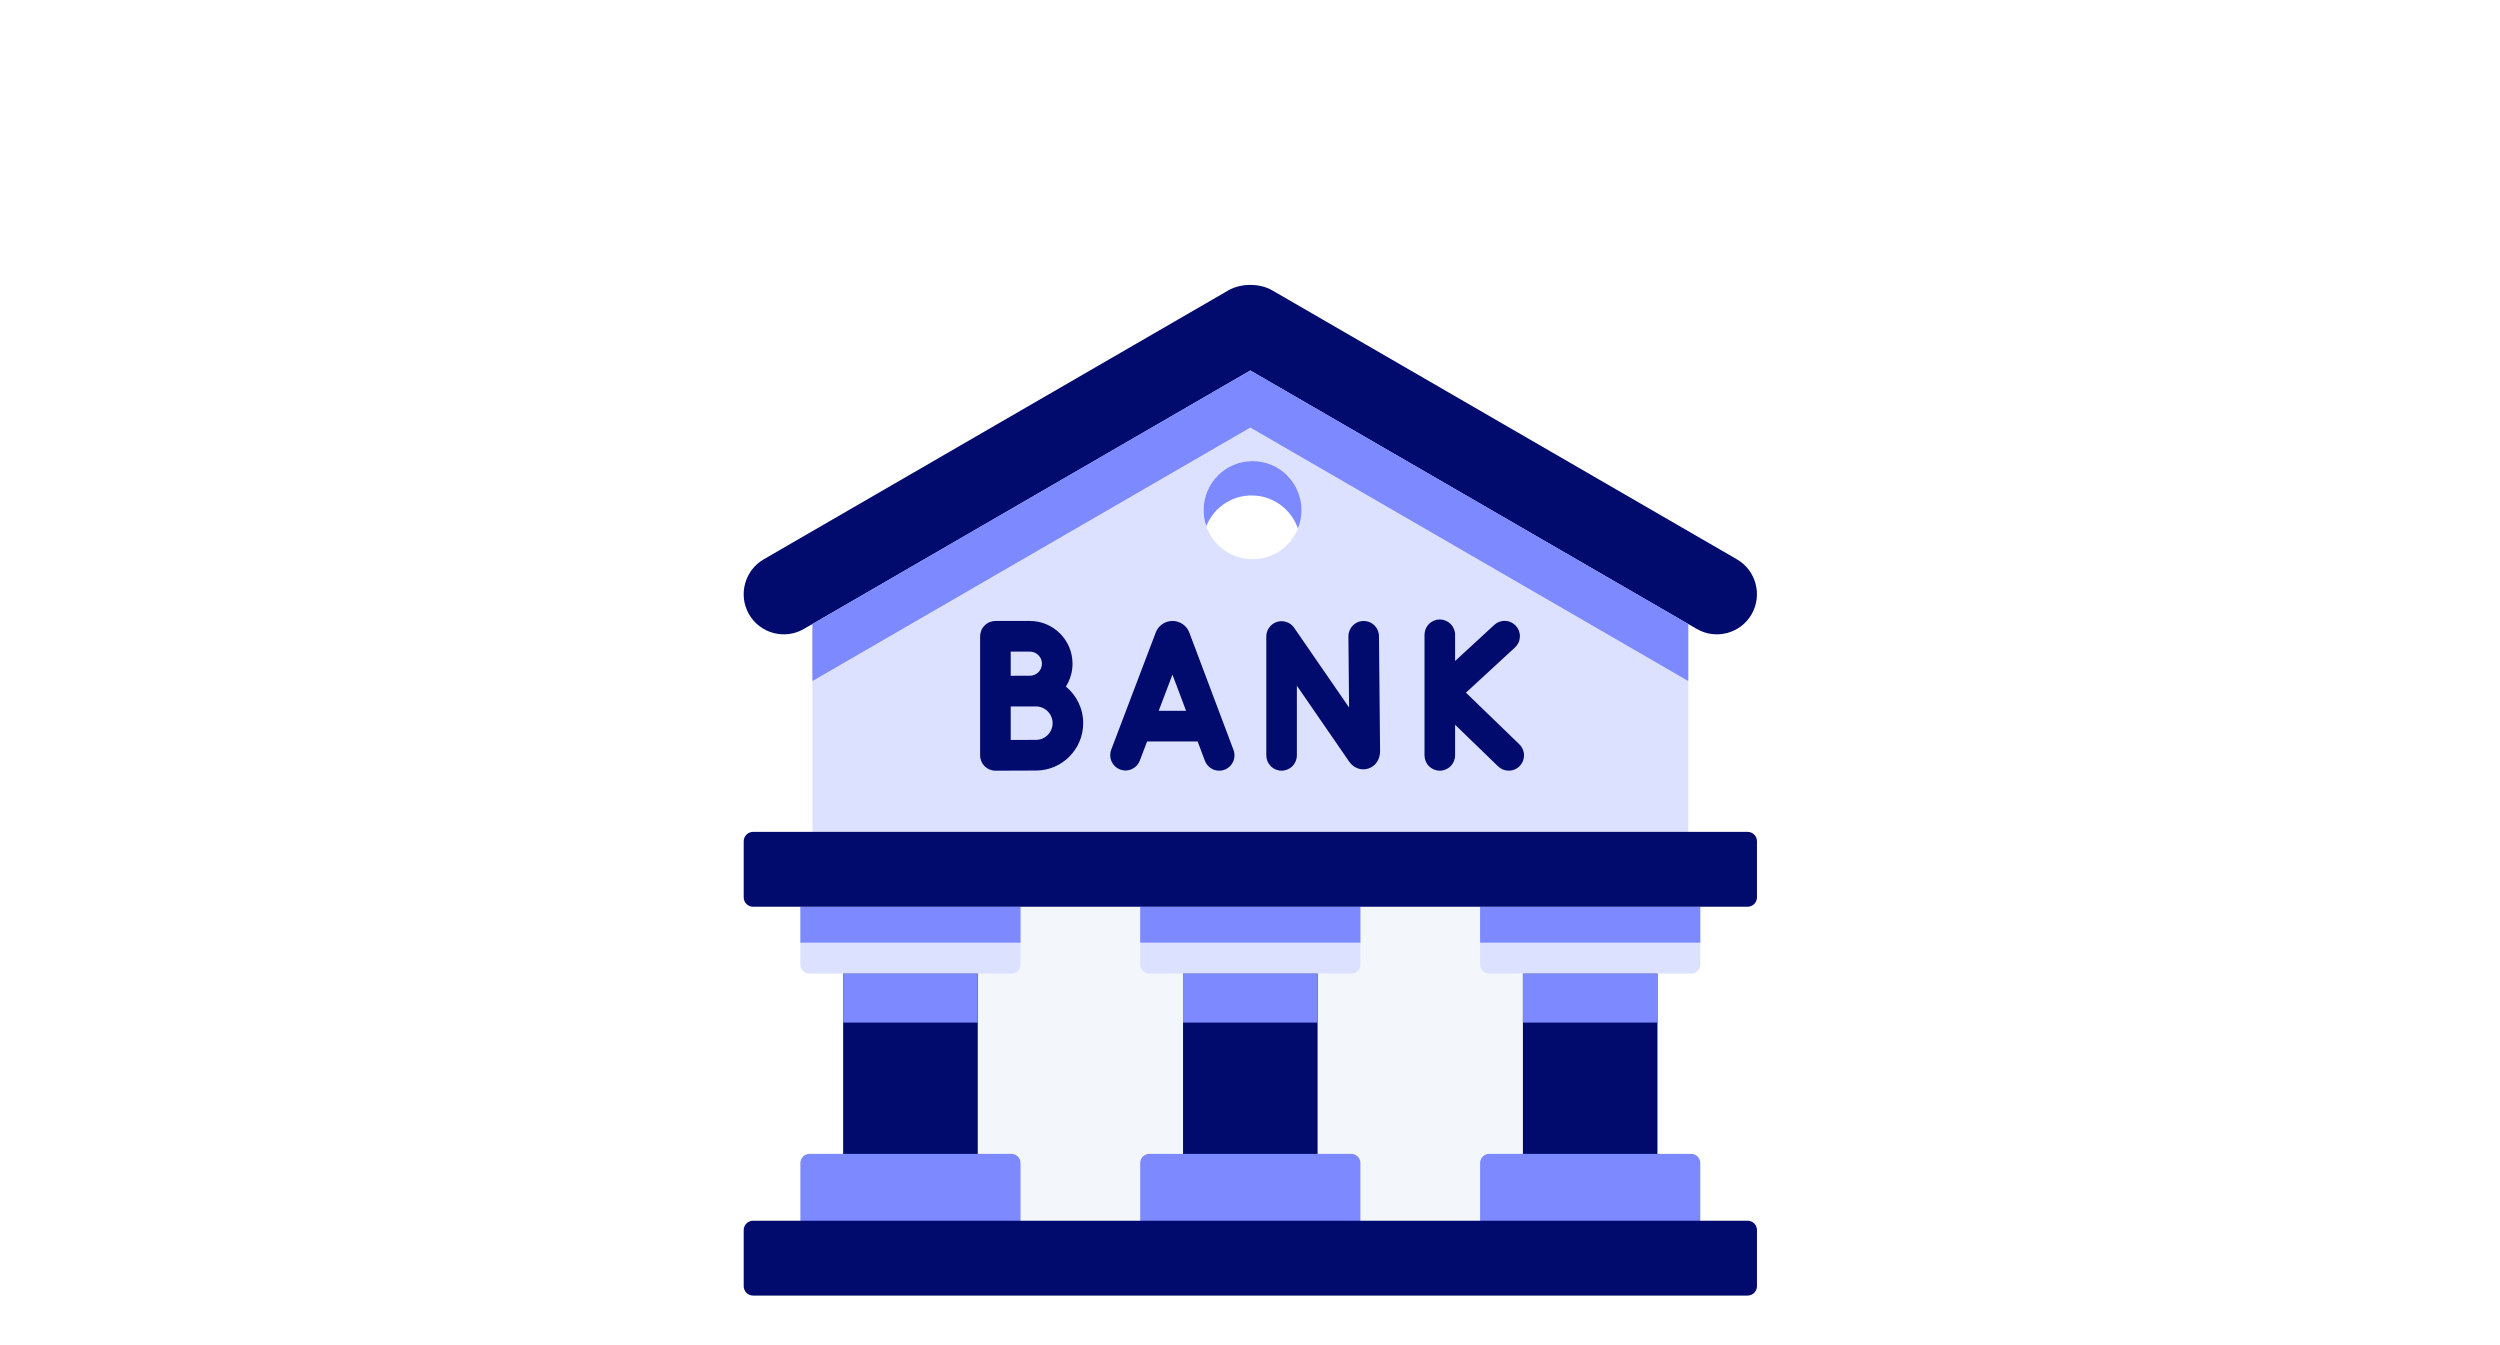
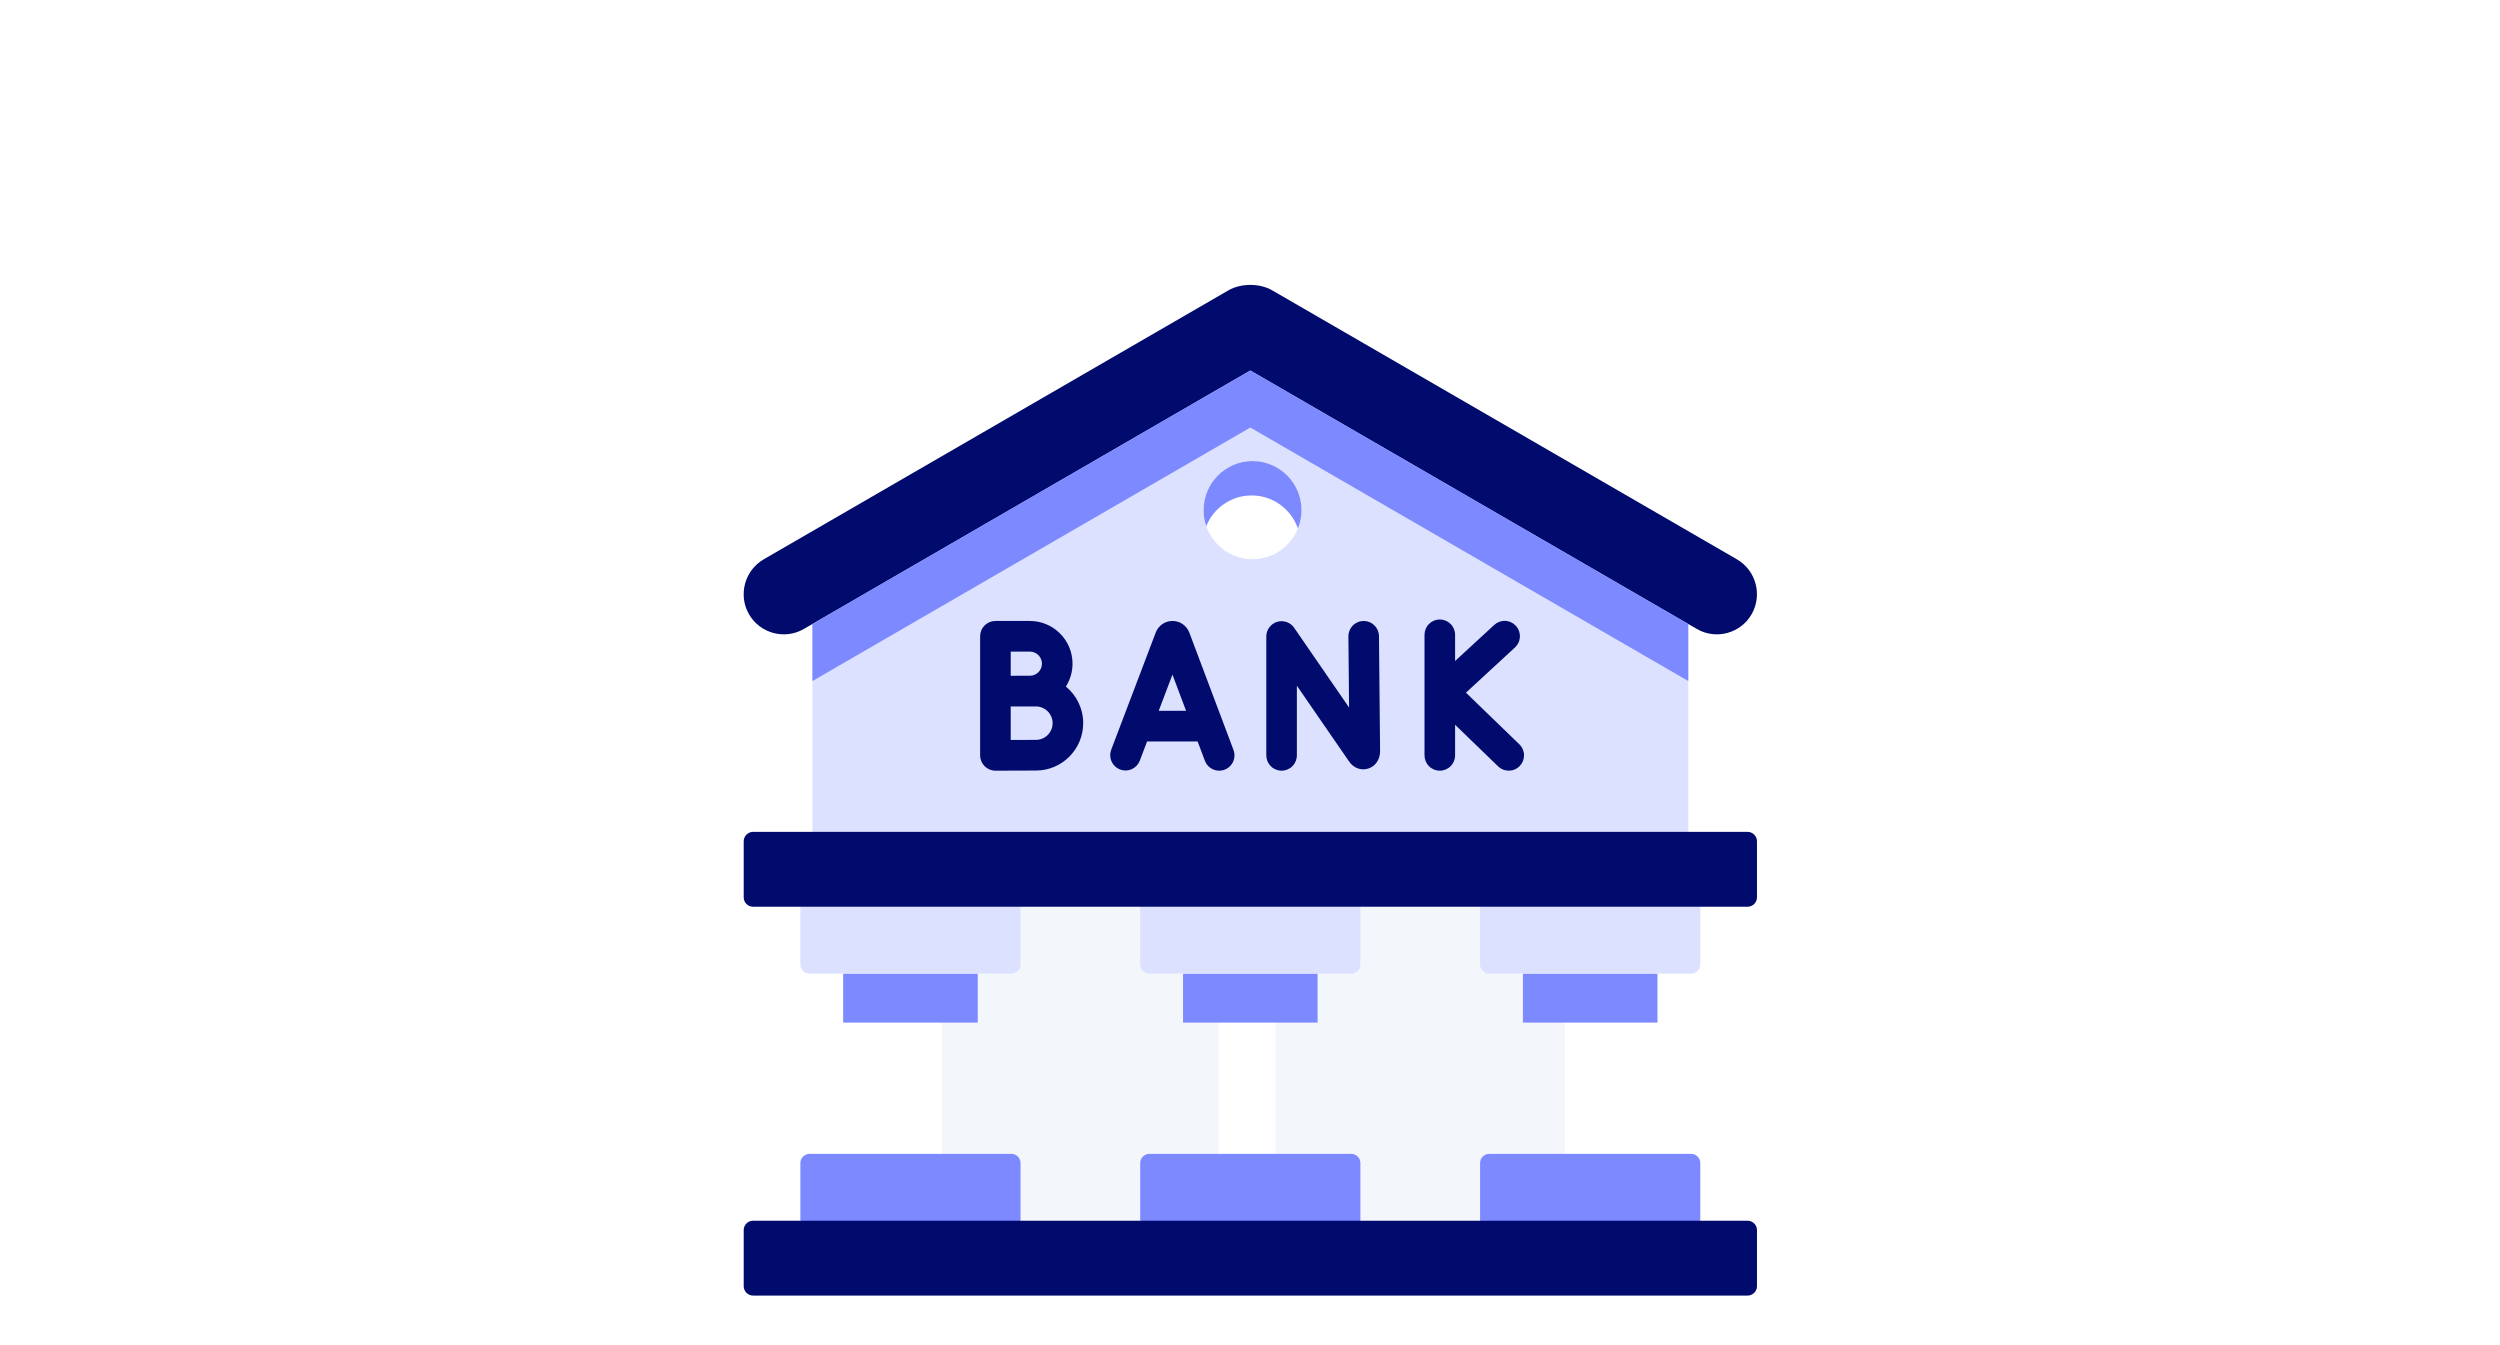
<svg xmlns="http://www.w3.org/2000/svg" width="158" height="85" viewBox="0 0 158 85" fill="none">
  <g filter="url(#filter0_d_564_2198)">
    <g filter="url(#filter1_d_564_2198)">
      <path fill-rule="evenodd" clip-rule="evenodd" d="M59.542 53.529V64.918H62.411C62.834 64.918 63.184 65.178 63.184 65.497V69.144H73.375V65.497C73.375 65.178 73.724 64.918 74.152 64.918H77.021V53.529H74.152C73.724 53.529 73.375 53.269 73.375 52.954V49.303H63.184V52.954C63.184 53.269 62.834 53.529 62.411 53.529H59.542ZM80.613 53.529V64.918H83.615C84.063 64.918 84.428 65.178 84.428 65.497V69.144H95.092V65.497C95.092 65.178 95.458 64.918 95.906 64.918H98.908V53.529H95.906C95.458 53.529 95.092 53.269 95.092 52.954V49.303H84.428V52.954C84.428 53.269 84.063 53.529 83.615 53.529H80.613Z" fill="#F3F7FC" />
      <path fill-rule="evenodd" clip-rule="evenodd" d="M51.345 28.848V45.344H106.699V28.848L79.02 12.826L51.345 28.848Z" fill="#DBE1FF" />
      <path fill-rule="evenodd" clip-rule="evenodd" d="M47.337 30.815C48.035 32.028 49.591 32.445 50.8 31.746L51.344 31.431L79.019 15.409L106.698 31.431L107.242 31.746C108.448 32.445 110.007 32.028 110.701 30.815C111.399 29.607 110.983 28.043 109.774 27.344L80.411 10.348C80.009 10.114 79.516 10 79.019 10C78.526 10 78.029 10.114 77.628 10.348L48.265 27.344C47.06 28.043 46.64 29.607 47.337 30.815Z" fill="#000B6D" />
-       <path fill-rule="evenodd" clip-rule="evenodd" d="M96.248 51.566H104.751V66.874H96.248V51.566ZM74.768 51.566H83.271V66.874H74.768V51.566ZM53.287 51.566H61.794V66.874H53.287V51.566Z" fill="#000B6D" />
      <path fill-rule="evenodd" clip-rule="evenodd" d="M50.584 69.144L56.814 71.51L64.497 69.144V65.497C64.497 65.178 64.238 64.918 63.923 64.918H51.158C50.844 64.918 50.584 65.178 50.584 65.497V69.144ZM93.542 69.144L101.055 71.51L107.458 69.144V65.497C107.458 65.343 107.397 65.196 107.288 65.088C107.18 64.979 107.034 64.918 106.881 64.918H94.119C93.966 64.918 93.819 64.979 93.711 65.088C93.603 65.196 93.542 65.343 93.542 65.497V69.144ZM72.061 69.144L79.021 70.834L85.977 69.144V65.497C85.977 65.343 85.916 65.196 85.808 65.088C85.7 64.979 85.553 64.918 85.4 64.918H72.638C72.485 64.918 72.339 64.979 72.231 65.088C72.122 65.196 72.062 65.343 72.061 65.497V69.144Z" fill="#7D89FF" />
      <path fill-rule="evenodd" clip-rule="evenodd" d="M47.593 73.874H110.449C110.775 73.874 111.041 73.607 111.041 73.281V69.736C111.041 69.41 110.775 69.143 110.449 69.143H47.593C47.268 69.143 47.002 69.41 47.002 69.736V73.281C47.002 73.607 47.268 73.874 47.593 73.874Z" fill="#000B6D" />
      <path fill-rule="evenodd" clip-rule="evenodd" d="M76.067 24.236C76.067 25.951 77.452 27.338 79.161 27.338C80.867 27.338 82.255 25.95 82.255 24.236C82.255 22.523 80.867 21.135 79.161 21.135C77.452 21.135 76.067 22.523 76.067 24.236Z" fill="white" />
      <path fill-rule="evenodd" clip-rule="evenodd" d="M79.02 15.41L51.345 31.432V35.035L79.02 19.014L106.699 35.035V31.432L79.02 15.41Z" fill="#7D89FF" />
      <path fill-rule="evenodd" clip-rule="evenodd" d="M79.162 21.135C77.452 21.135 76.068 22.523 76.068 24.236C76.068 24.592 76.126 24.929 76.236 25.247C76.692 24.108 77.806 23.306 79.103 23.306C80.458 23.306 81.612 24.182 82.029 25.397C82.179 25.029 82.256 24.635 82.255 24.236C82.255 22.523 80.867 21.135 79.162 21.135ZM53.287 53.526H61.794V56.624H53.287V53.526ZM74.768 53.526H83.271V56.624H74.768V53.526ZM96.248 53.526H104.751V56.624H96.248V53.526Z" fill="#7D89FF" />
      <path fill-rule="evenodd" clip-rule="evenodd" d="M53.287 53.527H63.923C64.237 53.527 64.497 53.267 64.497 52.952V48.525H50.584V52.952C50.584 53.267 50.844 53.527 51.158 53.527H53.287ZM74.768 53.527H85.4C85.718 53.527 85.977 53.267 85.977 52.952V48.525H72.061V52.952C72.061 53.267 72.32 53.527 72.638 53.527H74.768ZM94.119 53.527H106.881C107.198 53.527 107.458 53.267 107.458 52.952V48.525H93.542V52.952C93.542 53.267 93.801 53.527 94.119 53.527Z" fill="#DBE1FF" />
-       <path fill-rule="evenodd" clip-rule="evenodd" d="M50.584 49.303H64.497V51.57H50.584V49.303ZM72.061 49.303H85.977V51.57H72.061V49.303ZM93.542 49.303H107.458V51.57H93.542V49.303Z" fill="#7D89FF" />
      <path fill-rule="evenodd" clip-rule="evenodd" d="M50.585 49.3H110.449C110.775 49.3 111.041 49.032 111.041 48.707V45.162C111.041 44.836 110.775 44.568 110.449 44.568H47.593C47.268 44.568 47.002 44.836 47.002 45.162V48.707C47.002 49.032 47.268 49.3 47.593 49.3H50.585Z" fill="#000B6D" />
      <path d="M67.363 35.383C67.638 34.951 67.784 34.45 67.784 33.939C67.784 32.45 66.576 31.239 65.091 31.239H62.911C62.784 31.239 62.658 31.264 62.541 31.312C62.424 31.361 62.317 31.432 62.227 31.522C62.138 31.612 62.066 31.719 62.018 31.837C61.969 31.954 61.944 32.08 61.944 32.208V39.732C61.944 39.99 62.047 40.237 62.229 40.419C62.41 40.599 62.655 40.701 62.911 40.701H62.915C62.915 40.701 64.919 40.692 65.472 40.692C67.118 40.692 68.458 39.349 68.458 37.698C68.458 36.766 68.031 35.932 67.363 35.383ZM65.091 33.176C65.51 33.176 65.851 33.519 65.851 33.939C65.851 34.359 65.51 34.701 65.091 34.701C64.931 34.701 63.877 34.703 63.877 34.703V33.176H65.091ZM65.472 38.754C65.177 38.754 64.473 38.757 63.877 38.759V36.643C64.02 36.642 65.472 36.641 65.472 36.641C66.052 36.641 66.525 37.115 66.525 37.698C66.525 38.28 66.052 38.754 65.472 38.754ZM75.164 31.971C75.082 31.755 74.937 31.57 74.748 31.439C74.558 31.308 74.333 31.238 74.103 31.239H74.102C73.873 31.238 73.648 31.308 73.459 31.438C73.27 31.569 73.124 31.754 73.043 31.969L70.224 39.387C70.137 39.627 70.147 39.891 70.252 40.123C70.358 40.355 70.55 40.536 70.788 40.627C71.025 40.718 71.289 40.711 71.522 40.608C71.754 40.505 71.937 40.314 72.031 40.077L72.496 38.853H75.689L76.149 40.074C76.218 40.258 76.342 40.417 76.503 40.529C76.665 40.641 76.857 40.701 77.053 40.701C77.209 40.701 77.363 40.663 77.502 40.59C77.64 40.518 77.759 40.412 77.848 40.283C77.937 40.154 77.993 40.006 78.012 39.85C78.031 39.695 78.012 39.537 77.957 39.39L75.164 31.971ZM73.231 36.915L74.099 34.63L74.96 36.915H73.231ZM86.185 31.239L86.176 31.239C86.049 31.24 85.923 31.266 85.807 31.316C85.69 31.366 85.584 31.438 85.495 31.529C85.406 31.62 85.336 31.727 85.289 31.845C85.241 31.963 85.217 32.09 85.219 32.217L85.262 36.71L81.791 31.671C81.674 31.501 81.506 31.373 81.311 31.306C81.117 31.238 80.905 31.235 80.709 31.297C80.512 31.358 80.34 31.481 80.218 31.648C80.096 31.814 80.03 32.015 80.03 32.221V39.732C80.03 39.989 80.132 40.235 80.313 40.417C80.494 40.599 80.74 40.701 80.996 40.701C81.252 40.701 81.498 40.599 81.679 40.417C81.861 40.235 81.962 39.989 81.962 39.732V35.33L85.266 40.126C85.549 40.535 86.021 40.71 86.469 40.569C86.926 40.426 87.221 39.998 87.221 39.469L87.151 32.198C87.149 31.943 87.046 31.699 86.865 31.519C86.684 31.34 86.44 31.239 86.185 31.239ZM96.023 39.035L92.648 35.77L95.737 32.923C95.832 32.837 95.909 32.734 95.965 32.618C96.02 32.502 96.051 32.376 96.057 32.248C96.064 32.12 96.044 31.992 96.001 31.871C95.957 31.751 95.89 31.64 95.804 31.545C95.717 31.451 95.612 31.375 95.496 31.321C95.38 31.267 95.254 31.237 95.126 31.233C94.998 31.228 94.871 31.249 94.751 31.294C94.631 31.34 94.522 31.408 94.429 31.496L91.962 33.77V32.113C91.962 31.857 91.86 31.61 91.678 31.428C91.497 31.247 91.251 31.145 90.995 31.145C90.739 31.145 90.493 31.247 90.312 31.428C90.13 31.61 90.029 31.857 90.029 32.113V39.732C90.029 39.989 90.13 40.236 90.312 40.417C90.493 40.599 90.739 40.701 90.995 40.701C91.251 40.701 91.497 40.599 91.678 40.417C91.86 40.236 91.962 39.989 91.962 39.732V37.798L94.681 40.429C94.861 40.604 95.102 40.701 95.352 40.701C95.605 40.701 95.858 40.602 96.048 40.405C96.136 40.313 96.205 40.205 96.252 40.087C96.298 39.968 96.321 39.842 96.319 39.715C96.317 39.587 96.289 39.462 96.239 39.345C96.188 39.229 96.115 39.123 96.023 39.035Z" fill="#000B6D" />
    </g>
  </g>
  <defs>
    <filter id="filter0_d_564_2198" x="42.998" y="10" width="72.046" height="71.88" filterUnits="userSpaceOnUse" color-interpolation-filters="sRGB">
      <feFlood flood-opacity="0" result="BackgroundImageFix" />
      <feColorMatrix in="SourceAlpha" type="matrix" values="0 0 0 0 0 0 0 0 0 0 0 0 0 0 0 0 0 0 127 0" result="hardAlpha" />
      <feOffset dy="4.003" />
      <feGaussianBlur stdDeviation="2.001" />
      <feComposite in2="hardAlpha" operator="out" />
      <feColorMatrix type="matrix" values="0 0 0 0 0 0 0 0 0 0 0 0 0 0 0 0 0 0 0.25 0" />
      <feBlend mode="normal" in2="BackgroundImageFix" result="effect1_dropShadow_564_2198" />
      <feBlend mode="normal" in="SourceGraphic" in2="effect1_dropShadow_564_2198" result="shape" />
    </filter>
    <filter id="filter1_d_564_2198" x="42.998" y="10" width="72.046" height="71.88" filterUnits="userSpaceOnUse" color-interpolation-filters="sRGB">
      <feFlood flood-opacity="0" result="BackgroundImageFix" />
      <feColorMatrix in="SourceAlpha" type="matrix" values="0 0 0 0 0 0 0 0 0 0 0 0 0 0 0 0 0 0 127 0" result="hardAlpha" />
      <feOffset dy="4.003" />
      <feGaussianBlur stdDeviation="2.001" />
      <feComposite in2="hardAlpha" operator="out" />
      <feColorMatrix type="matrix" values="0 0 0 0 0 0 0 0 0 0 0 0 0 0 0 0 0 0 0.25 0" />
      <feBlend mode="normal" in2="BackgroundImageFix" result="effect1_dropShadow_564_2198" />
      <feBlend mode="normal" in="SourceGraphic" in2="effect1_dropShadow_564_2198" result="shape" />
    </filter>
  </defs>
</svg>